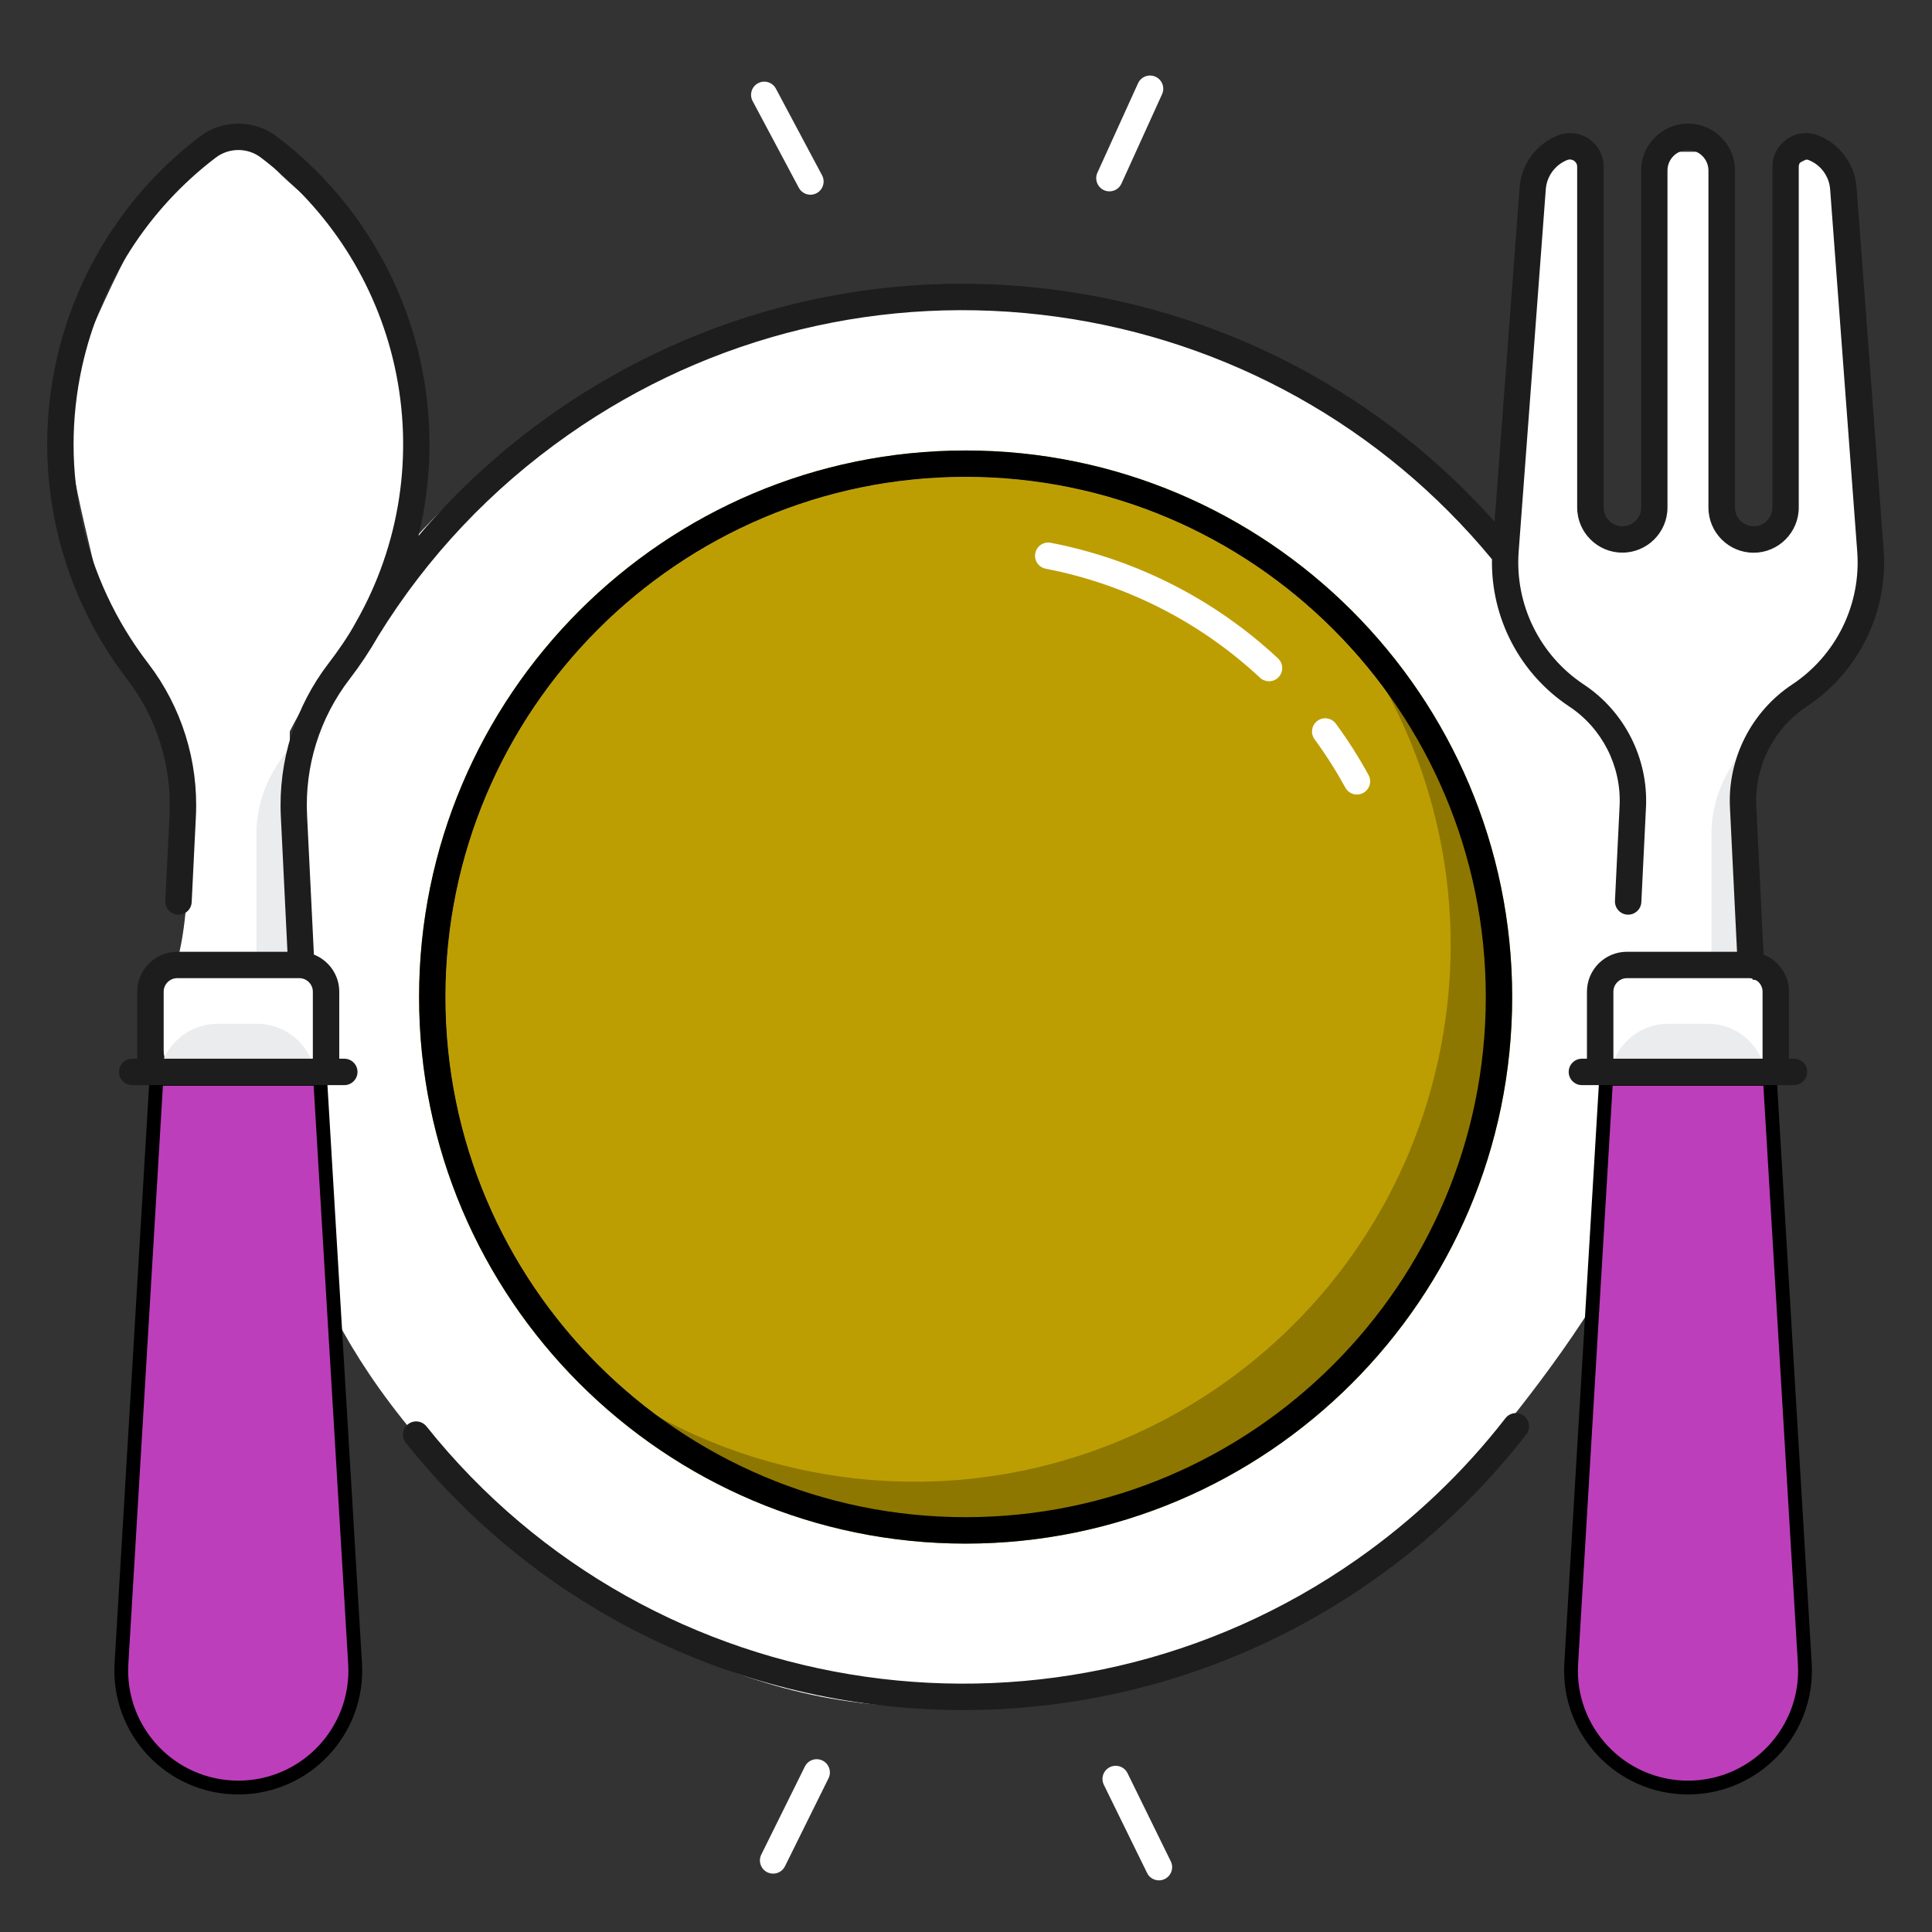
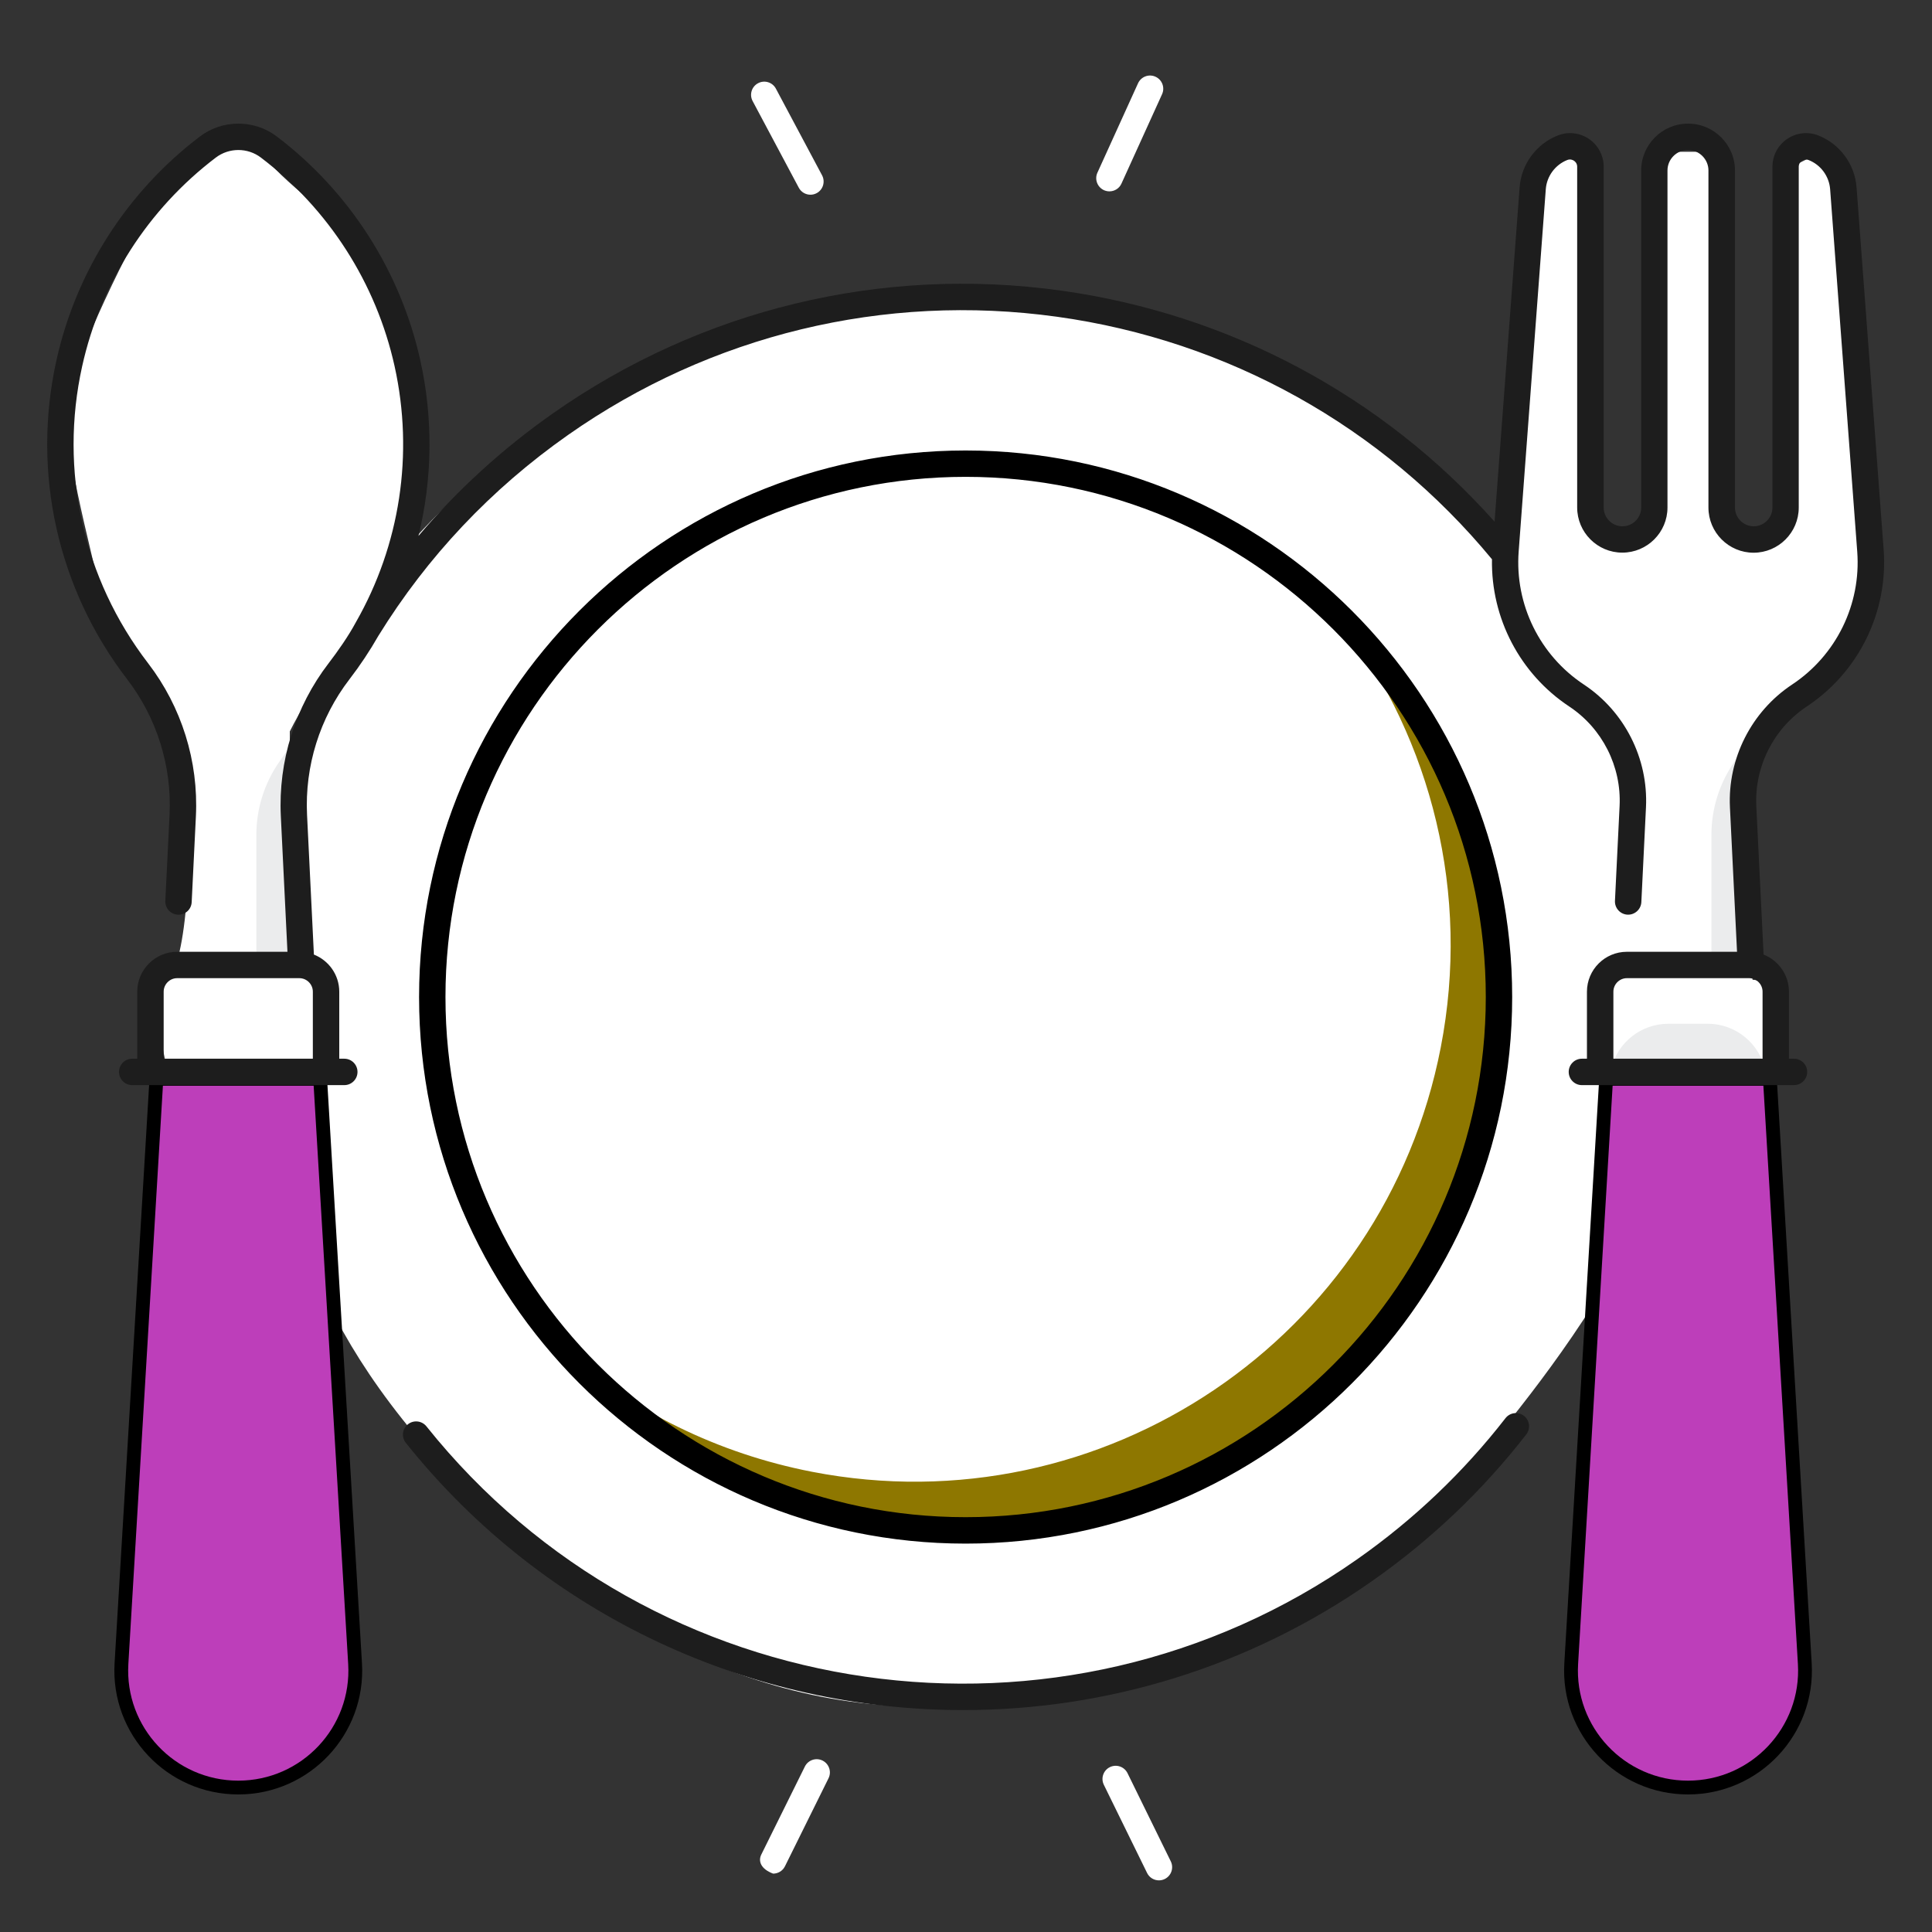
<svg xmlns="http://www.w3.org/2000/svg" width="70" height="70" viewBox="0 0 70 70" fill="none">
  <rect x="0" y="0" width="70" height="70" fill="#333333" stroke="none" />
  <path d="M19.5 56.5C11 49 11.167 44.667 9.5 41C9.833 38.833 10.6 33.1 11 27.5C11.5 20.5 22 11 34 10.5C43.991 10.084 52.5 17.5 54 19C55.5 20.5 58.5 25 61 33.5C63.5 42 54.5 51.5 53.5 53C52.5 54.5 49 59 36.5 61.5C28.036 63.193 20.852 57.693 19.5 56.5Z" fill="white" />
  <path d="M63.5 26.5C63.333 27.167 63 28.7 63 29.5C63 30.058 63.191 32.916 63.5 35.5C64.5 35.5 63.899 37.693 64 38.5H58V36.5C58 36.1 58.667 35.333 59 35V32.5V27.5C59 26 56.5 24.5 55.5 23.5C54.7 22.7 55 18.833 55 17L55.5 11L56 6L57 5.5L57.5 6V10V18L58 19.5H59.5L60 19V12L60 6.5L60.5 5.5H61H62V10V17.5L62.5 19.5L63.5 20L64.5 19L65 18V13V6L66 5.5L66.5 6.5L67 12L67.5 21.5L66.5 23.5L63.5 26.5Z" fill="white" />
  <path d="M6.5 27.5C6.9 27.9 7 32.333 6.5 34.5L5.5 36L6 38.5H11.5V35.5L10.5 34.5V26.5C10.833 25.834 11.7 24.3 12.5 23.5C13.5 22.5 14.5 19.5 14.5 18.5C14.5 17.5 15 14.5 14.5 13L14.499 12.998C14.34 12.519 13.499 9.999 13 9C12.553 8.106 10 6.5 9.5 5.5C9 4.5 7 6 6 7C5 8 3 12.5 2.5 14C2 15.5 3.5 20.5 3.5 21C3.5 21.5 6 27 6.5 27.5Z" fill="white" />
  <path d="M11.12 26.18L10.131 27.586C9.582 28.366 9.288 29.296 9.288 30.25V34.986L10.847 34.963L10.668 28.484L11.12 26.18Z" fill="#EBECED" />
  <path d="M4.401 60.275L4.401 60.275L5.667 39.088H11.6L12.865 60.275L12.865 60.275C13.011 62.71 11.074 64.766 8.633 64.766C6.193 64.766 4.256 62.711 4.401 60.275Z" fill="#BD3EBA" stroke="black" stroke-width="0.5" />
-   <path d="M11.405 38.838H5.786L5.816 38.716C6.049 37.762 6.903 37.093 7.884 37.093H9.311C10.339 37.093 11.22 37.826 11.405 38.838Z" fill="#EBECED" />
  <path d="M63.841 26.18L62.851 27.586C62.302 28.366 62.008 29.296 62.008 30.25V34.986L63.567 34.963L63.388 28.484L63.841 26.18Z" fill="#EBECED" />
  <path d="M56.928 60.275L56.928 60.275L58.193 39.088H64.126L65.391 60.275L65.391 60.275C65.537 62.71 63.6 64.766 61.159 64.766C58.719 64.766 56.782 62.711 56.928 60.275Z" fill="#BD3EBA" stroke="black" stroke-width="0.5" />
  <path d="M63.969 38.838H58.349L58.38 38.716C58.612 37.762 59.466 37.093 60.447 37.093H61.874C62.902 37.093 63.783 37.826 63.969 38.838Z" fill="#EBECED" />
-   <path d="M34.986 55.928C45.906 55.928 54.789 47.044 54.789 36.125C54.789 25.205 45.906 16.322 34.986 16.322C24.067 16.322 15.184 25.205 15.184 36.125C15.184 47.043 24.067 55.928 34.986 55.928ZM34.986 17.277C45.379 17.277 53.833 25.732 53.833 36.123C53.833 46.516 45.379 54.97 34.986 54.97C24.594 54.97 16.14 46.516 16.14 36.123C16.14 25.732 24.594 17.277 34.986 17.277Z" fill="#BD9E02" />
-   <path d="M34.986 17.277C45.379 17.277 53.833 25.732 53.833 36.123C53.833 46.516 45.379 54.97 34.986 54.97C24.594 54.97 16.14 46.516 16.14 36.123C16.14 25.732 24.594 17.277 34.986 17.277Z" fill="#BD9E02" />
  <path d="M48.688 22.614C51.852 26.849 53.287 32.353 52.201 37.952C50.156 48.488 39.958 55.37 29.424 53.326C25.99 52.659 22.943 51.125 20.468 48.996C23.184 52.041 26.881 54.254 31.194 55.09C41.668 57.123 51.807 50.279 53.841 39.804C55.097 33.337 52.968 26.997 48.688 22.614Z" fill="#8E7700" />
  <path d="M54.673 36.125C54.673 46.98 45.842 55.812 34.986 55.812C24.131 55.812 15.3 46.979 15.3 36.125C15.3 25.27 24.131 16.438 34.986 16.438C45.842 16.438 54.673 25.27 54.673 36.125ZM53.949 36.123C53.949 25.667 45.443 17.161 34.986 17.161C24.53 17.161 16.024 25.667 16.024 36.123C16.024 46.58 24.53 55.086 34.986 55.086C45.443 55.086 53.949 46.58 53.949 36.123Z" fill="black" stroke="black" stroke-width="0.232" />
  <path d="M55.216 51.3C55.007 51.137 54.706 51.176 54.545 51.385C53.028 53.338 51.222 55.057 49.178 56.492C38.444 64.029 23.63 61.915 15.451 51.68C15.286 51.474 14.985 51.44 14.779 51.605C14.573 51.77 14.539 52.071 14.704 52.277C19.771 58.62 27.289 61.959 34.9 61.959C40.044 61.959 45.231 60.432 49.727 57.275C51.85 55.785 53.725 54.001 55.299 51.972C55.463 51.762 55.425 51.461 55.216 51.3Z" fill="#1D1D1D" />
  <path d="M65.46 25.6C67.349 24.35 68.416 22.17 68.248 19.912L67.266 6.783C67.203 5.949 66.66 5.214 65.882 4.908C65.507 4.76 65.084 4.808 64.751 5.035C64.417 5.262 64.219 5.639 64.219 6.042V18.388C64.219 18.763 63.914 19.068 63.54 19.068C63.166 19.068 62.861 18.763 62.861 18.388V6.177C62.861 5.241 62.098 4.479 61.162 4.479C60.226 4.479 59.463 5.241 59.463 6.177V18.39C59.463 18.764 59.158 19.069 58.784 19.069C58.41 19.069 58.105 18.764 58.105 18.39V6.042C58.105 5.639 57.905 5.263 57.573 5.035C57.24 4.808 56.817 4.76 56.442 4.908C55.664 5.214 55.121 5.949 55.059 6.783L54.151 18.901C50.08 14.336 44.538 11.375 38.43 10.527C31.936 9.627 25.403 11.207 20.035 14.976C18.208 16.259 16.579 17.745 15.162 19.416C15.666 17.358 15.7 15.189 15.23 13.062C14.514 9.83 12.668 6.948 10.031 4.946C9.21 4.323 8.063 4.323 7.242 4.946C4.606 6.948 2.759 9.83 2.043 13.062C1.147 17.112 2.081 21.321 4.607 24.611C5.684 26.013 6.229 27.758 6.143 29.524L5.99 32.64C5.978 32.904 6.18 33.128 6.444 33.141C6.708 33.154 6.932 32.952 6.945 32.688L7.098 29.572C7.195 27.579 6.58 25.611 5.365 24.029C3.012 20.965 2.14 17.044 2.977 13.27C3.643 10.259 5.364 7.574 7.82 5.709C8.301 5.344 8.972 5.344 9.453 5.709C11.909 7.574 13.63 10.259 14.297 13.27C15.002 16.456 14.491 19.748 12.897 22.54C12.624 23.051 12.23 23.609 11.908 24.029C10.693 25.61 10.078 27.579 10.175 29.572L10.415 34.485H6.419C5.622 34.485 4.973 35.134 4.973 35.931V38.359H4.79C4.526 38.359 4.312 38.574 4.312 38.838C4.312 39.101 4.526 39.316 4.79 39.316H12.475C12.739 39.316 12.953 39.101 12.953 38.838C12.953 38.574 12.739 38.359 12.475 38.359H12.292V35.931C12.292 35.32 11.91 34.798 11.373 34.586L11.125 29.525C11.039 27.759 11.584 26.014 12.661 24.612C13.049 24.108 13.399 23.58 13.71 23.036C15.483 20.165 17.794 17.717 20.581 15.76C25.75 12.13 32.041 10.609 38.295 11.476C44.494 12.335 50.089 15.456 54.057 20.263C54.019 22.394 55.068 24.414 56.858 25.599C58.053 26.39 58.751 27.77 58.681 29.201L58.513 32.639C58.501 32.902 58.703 33.126 58.967 33.14C59.23 33.152 59.455 32.95 59.469 32.686L59.637 29.249C59.723 27.482 58.861 25.778 57.386 24.802C55.786 23.743 54.881 21.897 55.024 19.983L56.007 6.854C56.042 6.385 56.347 5.97 56.786 5.797C56.902 5.752 56.995 5.801 57.029 5.825C57.072 5.853 57.144 5.92 57.144 6.041V18.387C57.144 19.289 57.878 20.023 58.78 20.023C59.682 20.023 60.416 19.289 60.416 18.387V6.177C60.416 5.767 60.749 5.435 61.158 5.435C61.566 5.435 61.9 5.769 61.9 6.177V18.39C61.9 19.292 62.634 20.026 63.536 20.026C64.438 20.026 65.172 19.292 65.172 18.39V6.042C65.172 5.918 65.251 5.849 65.287 5.826C65.329 5.797 65.418 5.755 65.53 5.799C65.969 5.971 66.273 6.385 66.309 6.855L67.291 19.985C67.435 21.898 66.53 23.744 64.93 24.803C63.455 25.781 62.593 27.485 62.679 29.251L62.936 34.485H58.944C58.147 34.485 57.498 35.134 57.498 35.931V38.359H57.315C57.051 38.359 56.837 38.574 56.837 38.838C56.837 39.101 57.051 39.316 57.315 39.316H65C65.263 39.316 65.478 39.101 65.478 38.838C65.478 38.574 65.263 38.359 65 38.359H64.817V35.931C64.817 35.32 64.435 34.798 63.898 34.586L63.634 29.203C63.566 27.772 64.264 26.392 65.46 25.6ZM5.93 38.359V35.931C5.93 35.662 6.15 35.441 6.419 35.441H10.846C11.115 35.441 11.335 35.662 11.335 35.931V38.359H5.93ZM58.456 38.359V35.931C58.456 35.662 58.676 35.441 58.945 35.441H63.372C63.641 35.441 63.861 35.662 63.861 35.931V38.359H58.456Z" fill="#1D1D1D" />
  <path d="M37.888 20.605C40.806 21.171 43.49 22.538 45.652 24.555C45.743 24.641 45.861 24.683 45.978 24.683C46.107 24.683 46.234 24.633 46.328 24.532C46.509 24.339 46.498 24.035 46.305 23.855C44.012 21.715 41.165 20.266 38.071 19.666C37.811 19.616 37.561 19.785 37.511 20.045C37.459 20.304 37.628 20.555 37.888 20.605Z" fill="white" />
  <path d="M48.745 28.538C48.832 28.697 48.996 28.787 49.164 28.787C49.242 28.787 49.32 28.768 49.394 28.729C49.626 28.601 49.711 28.31 49.584 28.079C49.233 27.437 48.835 26.811 48.401 26.221C48.246 26.008 47.946 25.961 47.733 26.117C47.52 26.273 47.474 26.572 47.629 26.785C48.038 27.343 48.413 27.933 48.745 28.538Z" fill="white" />
  <path d="M29.364 7.055C29.193 7.055 29.028 6.963 28.942 6.802L27.269 3.661C27.145 3.428 27.233 3.138 27.466 3.015C27.699 2.89 27.989 2.979 28.112 3.212L29.785 6.352C29.909 6.586 29.82 6.876 29.588 6.999C29.517 7.037 29.439 7.055 29.364 7.055Z" fill="white" />
  <path d="M40.197 6.933C40.132 6.933 40.063 6.919 39.999 6.891C39.759 6.781 39.652 6.498 39.761 6.258L41.233 3.018C41.343 2.777 41.626 2.67 41.866 2.78C42.107 2.889 42.213 3.172 42.104 3.413L40.632 6.653C40.553 6.829 40.379 6.933 40.197 6.933Z" fill="white" />
  <path d="M41.991 68.129C41.814 68.129 41.643 68.031 41.561 67.861L39.994 64.666C39.878 64.428 39.976 64.143 40.212 64.027C40.449 63.91 40.736 64.009 40.852 64.245L42.42 67.441C42.536 67.678 42.438 67.964 42.201 68.08C42.133 68.114 42.06 68.129 41.991 68.129Z" fill="white" />
-   <path d="M28.011 67.885C27.94 67.885 27.867 67.868 27.799 67.836C27.563 67.718 27.466 67.431 27.583 67.195L29.162 64.005C29.279 63.769 29.566 63.671 29.803 63.789C30.039 63.907 30.136 64.194 30.019 64.43L28.44 67.62C28.357 67.788 28.187 67.885 28.011 67.885Z" fill="white" />
+   <path d="M28.011 67.885C27.563 67.718 27.466 67.431 27.583 67.195L29.162 64.005C29.279 63.769 29.566 63.671 29.803 63.789C30.039 63.907 30.136 64.194 30.019 64.43L28.44 67.62C28.357 67.788 28.187 67.885 28.011 67.885Z" fill="white" />
</svg>